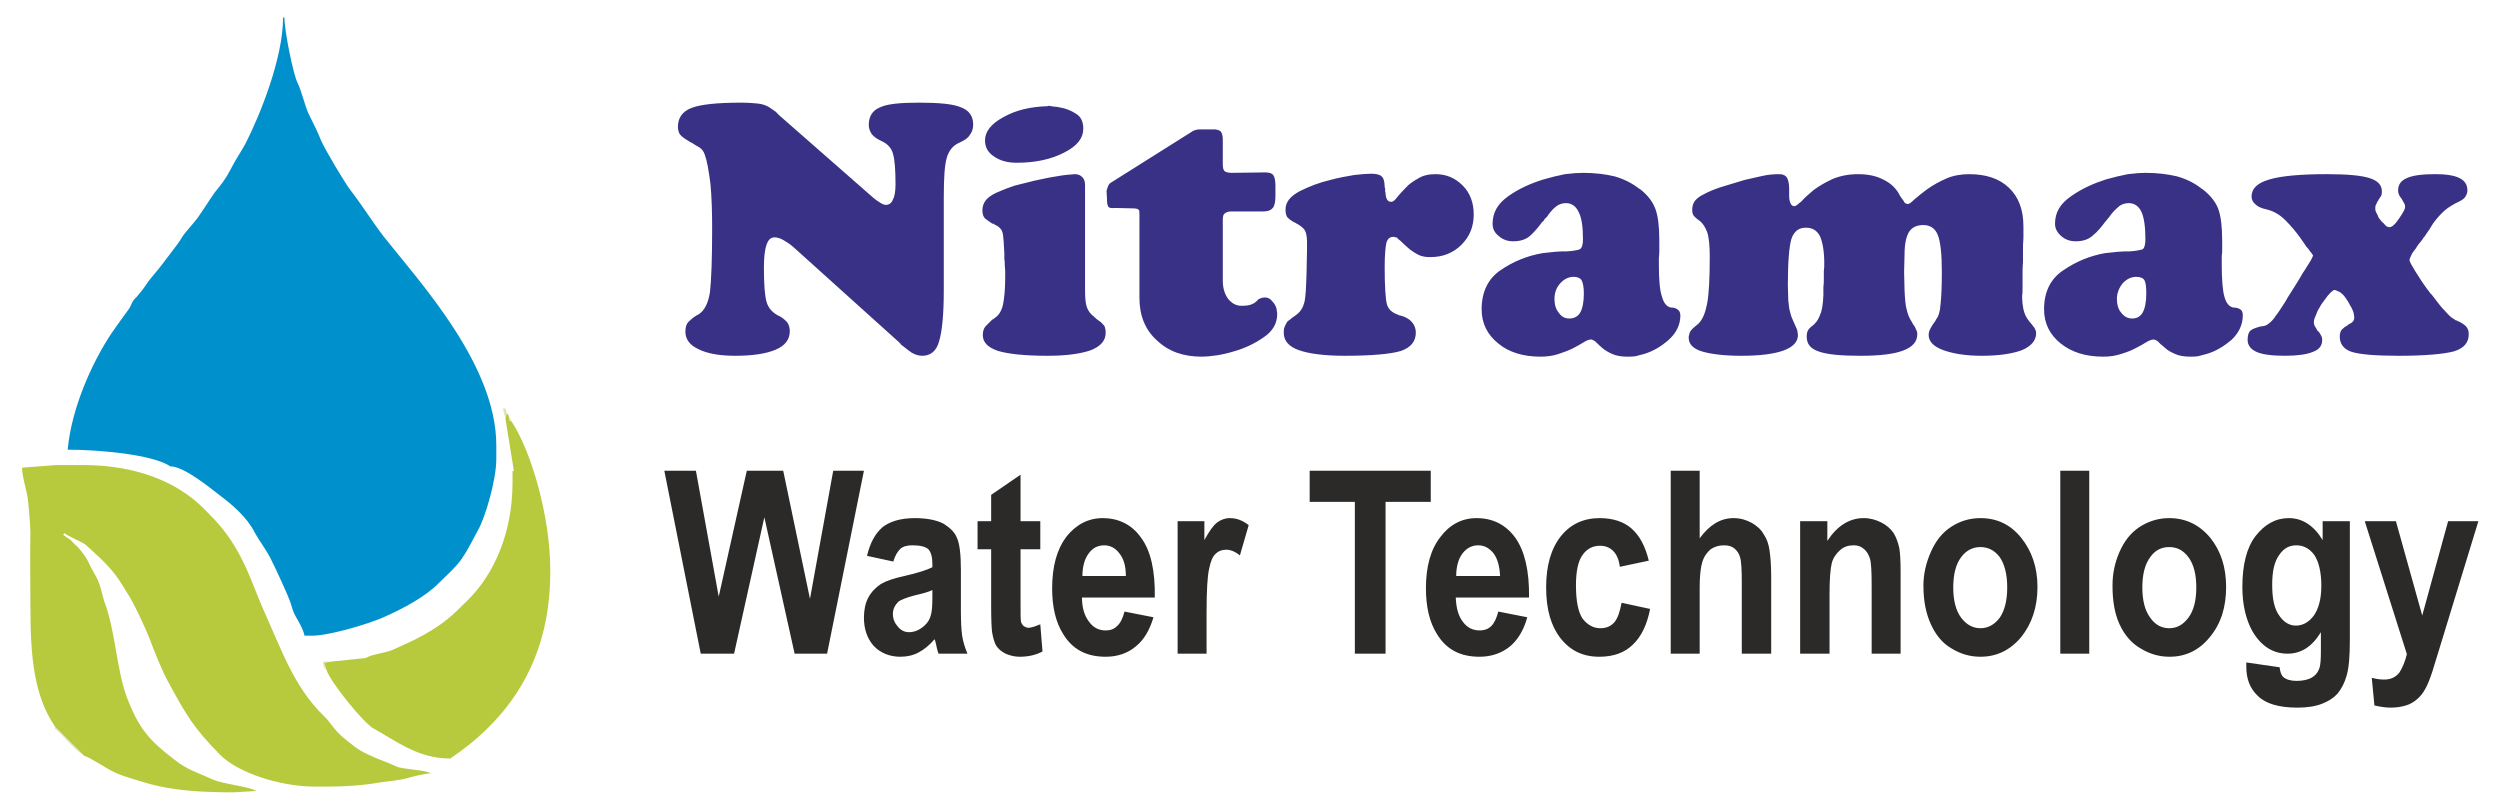
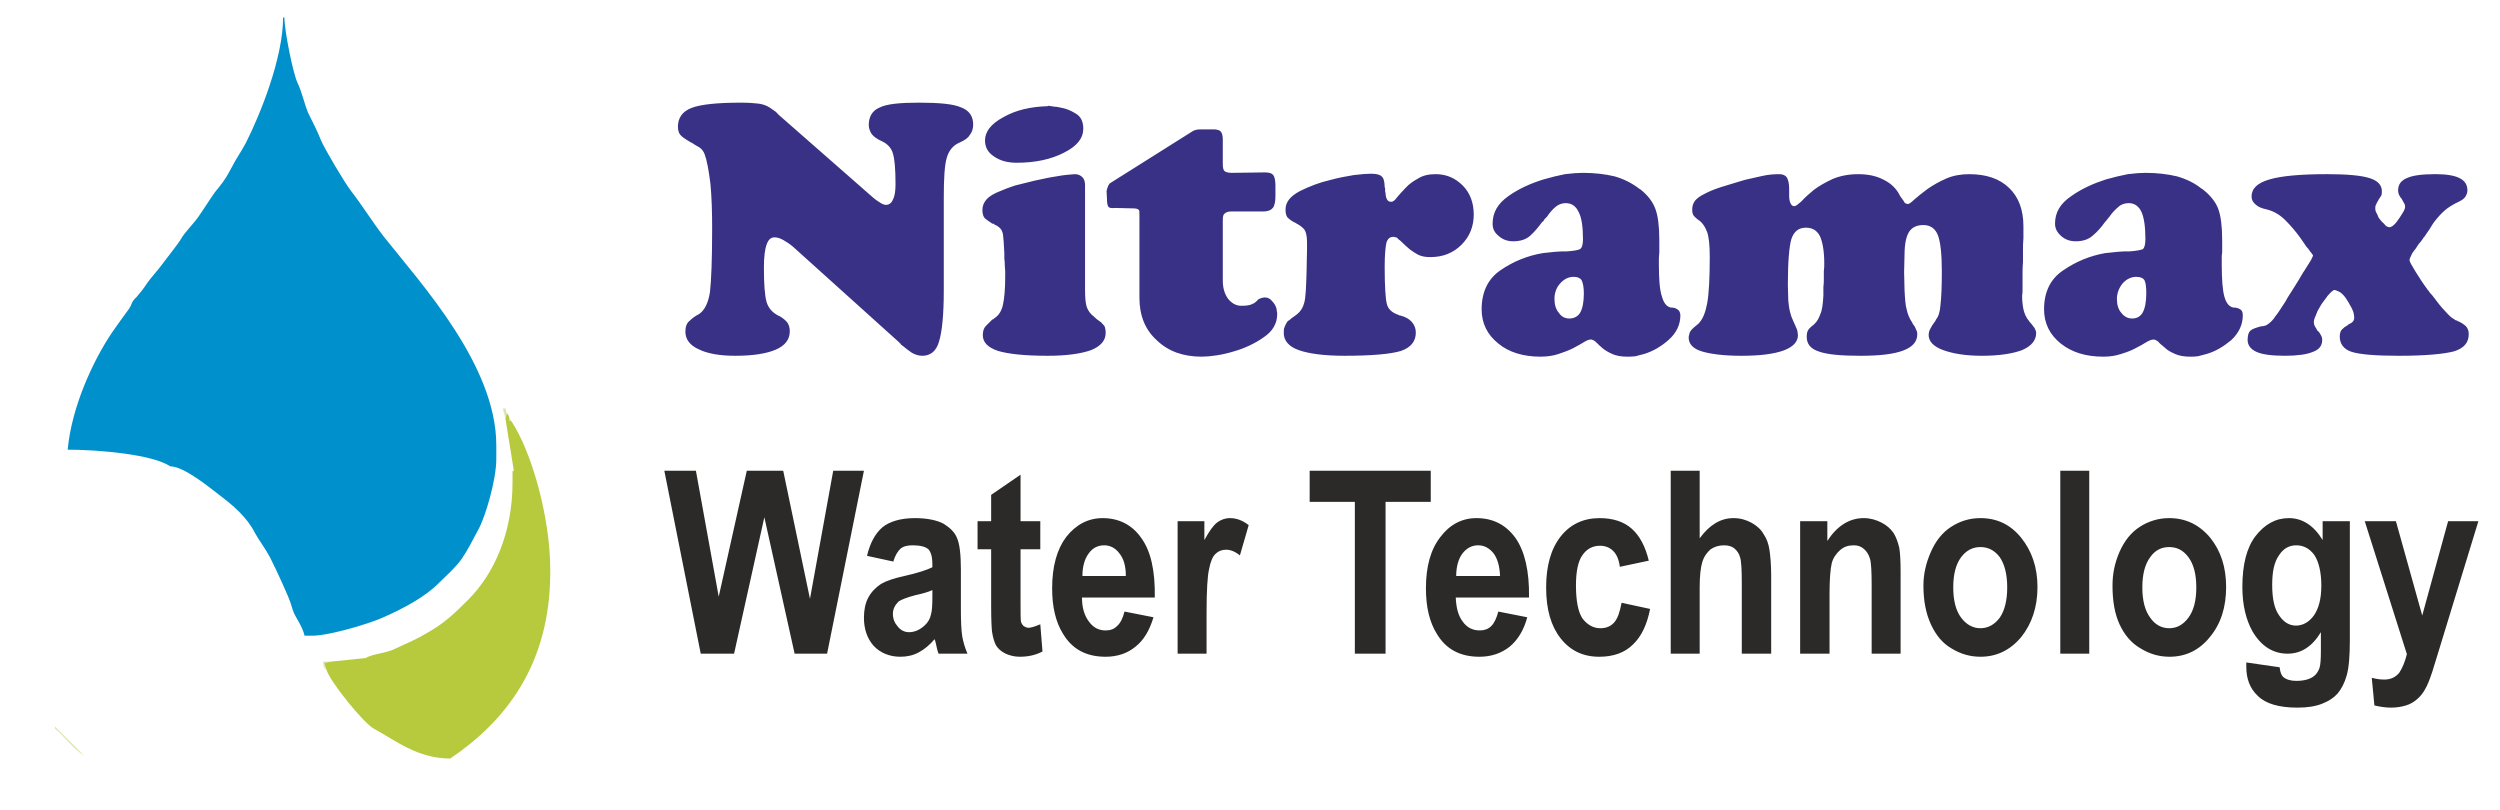
<svg xmlns="http://www.w3.org/2000/svg" xml:space="preserve" width="355px" height="115px" version="1.0" style="shape-rendering:geometricPrecision; text-rendering:geometricPrecision; image-rendering:optimizeQuality; fill-rule:evenodd; clip-rule:evenodd" viewBox="0 0 56.98 18.46">
  <defs>
    <style type="text/css">
   
    .fil5 {fill:none}
    .fil2 {fill:#E0E3B1}
    .fil4 {fill:#B7C93D}
    .fil3 {fill:#0090CC}
    .fil0 {fill:#2B2A29;fill-rule:nonzero}
    .fil1 {fill:#393185;fill-rule:nonzero}
   
  </style>
  </defs>
  <g id="Layer_x0020_1">
    <g id="_2383104564160">
      <g>
        <path class="fil0" d="M15.97 14.9l-0.83 -4.17 0.72 0 0.52 2.87 0.64 -2.87 0.83 0 0.61 2.92 0.53 -2.92 0.7 0 -0.84 4.17 -0.74 0 -0.69 -3.11 -0.69 3.11 -0.76 0zm4.39 -2.1l-0.6 -0.13c0.07,-0.29 0.18,-0.5 0.35,-0.65 0.16,-0.13 0.41,-0.21 0.74,-0.21 0.29,0 0.51,0.05 0.66,0.13 0.14,0.09 0.25,0.19 0.3,0.32 0.06,0.13 0.09,0.37 0.09,0.72l0 0.93c0,0.26 0.01,0.46 0.03,0.59 0.02,0.12 0.06,0.26 0.12,0.4l-0.66 0c-0.02,-0.05 -0.04,-0.13 -0.06,-0.23 -0.01,-0.05 -0.02,-0.08 -0.03,-0.1 -0.11,0.13 -0.23,0.23 -0.36,0.3 -0.13,0.07 -0.27,0.1 -0.42,0.1 -0.25,0 -0.46,-0.09 -0.61,-0.25 -0.15,-0.17 -0.22,-0.39 -0.22,-0.64 0,-0.17 0.03,-0.33 0.1,-0.46 0.07,-0.13 0.17,-0.23 0.29,-0.31 0.12,-0.07 0.3,-0.13 0.53,-0.18 0.31,-0.07 0.52,-0.14 0.64,-0.2l0 -0.08c0,-0.15 -0.03,-0.26 -0.09,-0.33 -0.07,-0.06 -0.19,-0.09 -0.36,-0.09 -0.12,0 -0.21,0.02 -0.28,0.08 -0.06,0.06 -0.12,0.15 -0.16,0.29zm0.89 0.65c-0.08,0.04 -0.22,0.08 -0.4,0.12 -0.19,0.05 -0.31,0.1 -0.37,0.14 -0.08,0.08 -0.13,0.17 -0.13,0.28 0,0.12 0.04,0.21 0.11,0.29 0.07,0.09 0.16,0.13 0.26,0.13 0.12,0 0.24,-0.05 0.35,-0.15 0.08,-0.07 0.13,-0.16 0.15,-0.26 0.02,-0.07 0.03,-0.2 0.03,-0.39l0 -0.16zm2.46 -1.57l0 0.64 -0.45 0 0 1.22c0,0.24 0,0.39 0.01,0.43 0.01,0.04 0.03,0.07 0.06,0.1 0.03,0.02 0.07,0.04 0.11,0.04 0.06,0 0.15,-0.03 0.27,-0.08l0.05 0.62c-0.15,0.08 -0.32,0.12 -0.52,0.12 -0.12,0 -0.23,-0.03 -0.32,-0.07 -0.1,-0.05 -0.17,-0.11 -0.22,-0.19 -0.04,-0.08 -0.07,-0.18 -0.09,-0.31 -0.01,-0.09 -0.02,-0.28 -0.02,-0.56l0 -1.32 -0.31 0 0 -0.64 0.31 0 0 -0.6 0.67 -0.46 0 1.06 0.45 0zm1.92 2.06l0.66 0.13c-0.09,0.3 -0.22,0.52 -0.41,0.67 -0.18,0.15 -0.41,0.23 -0.68,0.23 -0.44,0 -0.76,-0.17 -0.97,-0.52 -0.17,-0.27 -0.25,-0.62 -0.25,-1.04 0,-0.5 0.11,-0.89 0.32,-1.17 0.22,-0.28 0.5,-0.43 0.83,-0.43 0.37,0 0.67,0.15 0.88,0.45 0.22,0.3 0.32,0.75 0.31,1.36l-1.66 0c0,0.24 0.06,0.42 0.16,0.55 0.1,0.14 0.23,0.2 0.38,0.2 0.11,0 0.19,-0.03 0.26,-0.1 0.08,-0.07 0.13,-0.18 0.17,-0.33zm0.03 -0.81c0,-0.23 -0.05,-0.4 -0.15,-0.52 -0.09,-0.12 -0.21,-0.18 -0.34,-0.18 -0.15,0 -0.27,0.06 -0.36,0.19 -0.09,0.12 -0.14,0.3 -0.14,0.51l0.99 0zm1.84 1.77l-0.66 0 0 -3.02 0.61 0 0 0.43c0.11,-0.2 0.2,-0.33 0.29,-0.4 0.08,-0.06 0.18,-0.1 0.29,-0.1 0.15,0 0.29,0.05 0.43,0.16l-0.2 0.69c-0.11,-0.09 -0.22,-0.13 -0.31,-0.13 -0.1,0 -0.18,0.03 -0.24,0.09 -0.07,0.06 -0.12,0.18 -0.15,0.34 -0.04,0.16 -0.06,0.5 -0.06,1.01l0 0.93zm3.38 0l0 -3.46 -1.03 0 0 -0.71 2.76 0 0 0.71 -1.03 0 0 3.46 -0.7 0zm3.27 -0.96l0.66 0.13c-0.08,0.3 -0.22,0.52 -0.4,0.67 -0.19,0.15 -0.42,0.23 -0.69,0.23 -0.44,0 -0.76,-0.17 -0.97,-0.52 -0.17,-0.27 -0.25,-0.62 -0.25,-1.04 0,-0.5 0.11,-0.89 0.33,-1.17 0.21,-0.28 0.49,-0.43 0.82,-0.43 0.38,0 0.67,0.15 0.89,0.45 0.21,0.3 0.32,0.75 0.31,1.36l-1.67 0c0.01,0.24 0.06,0.42 0.16,0.55 0.1,0.14 0.23,0.2 0.39,0.2 0.1,0 0.19,-0.03 0.26,-0.1 0.07,-0.07 0.12,-0.18 0.16,-0.33zm0.04 -0.81c-0.01,-0.23 -0.06,-0.4 -0.15,-0.52 -0.1,-0.12 -0.21,-0.18 -0.35,-0.18 -0.14,0 -0.26,0.06 -0.36,0.19 -0.09,0.12 -0.14,0.3 -0.14,0.51l1 0zm3.39 -0.35l-0.66 0.14c-0.02,-0.16 -0.07,-0.28 -0.15,-0.36 -0.08,-0.08 -0.18,-0.12 -0.3,-0.12 -0.17,0 -0.3,0.07 -0.4,0.21 -0.1,0.14 -0.15,0.37 -0.15,0.69 0,0.36 0.05,0.61 0.15,0.76 0.11,0.14 0.24,0.22 0.41,0.22 0.12,0 0.23,-0.04 0.31,-0.13 0.08,-0.09 0.13,-0.24 0.17,-0.45l0.65 0.14c-0.07,0.36 -0.2,0.63 -0.39,0.81 -0.19,0.19 -0.45,0.28 -0.77,0.28 -0.37,0 -0.66,-0.14 -0.88,-0.42 -0.22,-0.28 -0.33,-0.66 -0.33,-1.16 0,-0.49 0.11,-0.88 0.33,-1.16 0.22,-0.28 0.52,-0.42 0.89,-0.42 0.3,0 0.55,0.08 0.73,0.24 0.18,0.16 0.31,0.4 0.39,0.73zm1.16 -2.05l0 1.54c0.22,-0.3 0.47,-0.46 0.77,-0.46 0.16,0 0.29,0.04 0.42,0.11 0.12,0.07 0.21,0.15 0.27,0.26 0.07,0.1 0.11,0.22 0.13,0.35 0.02,0.13 0.04,0.33 0.04,0.6l0 1.77 -0.67 0 0 -1.59c0,-0.32 -0.01,-0.52 -0.04,-0.61 -0.02,-0.08 -0.07,-0.15 -0.13,-0.2 -0.06,-0.05 -0.14,-0.07 -0.24,-0.07 -0.11,0 -0.21,0.03 -0.3,0.09 -0.08,0.07 -0.15,0.16 -0.19,0.29 -0.04,0.13 -0.06,0.33 -0.06,0.58l0 1.51 -0.66 0 0 -4.17 0.66 0zm4.58 4.17l-0.66 0 0 -1.54c0,-0.33 -0.01,-0.54 -0.04,-0.63 -0.03,-0.1 -0.08,-0.17 -0.14,-0.22 -0.07,-0.06 -0.14,-0.08 -0.23,-0.08 -0.12,0 -0.22,0.03 -0.31,0.11 -0.09,0.08 -0.16,0.18 -0.19,0.3 -0.03,0.13 -0.05,0.36 -0.05,0.69l0 1.37 -0.67 0 0 -3.02 0.62 0 0 0.45c0.22,-0.34 0.5,-0.52 0.83,-0.52 0.15,0 0.28,0.04 0.4,0.1 0.12,0.06 0.21,0.14 0.28,0.24 0.06,0.1 0.1,0.21 0.13,0.34 0.02,0.12 0.03,0.3 0.03,0.54l0 1.87zm0.52 -1.55c0,-0.27 0.06,-0.52 0.17,-0.77 0.11,-0.25 0.26,-0.44 0.46,-0.57 0.2,-0.13 0.42,-0.2 0.67,-0.2 0.38,0 0.69,0.15 0.93,0.45 0.24,0.3 0.37,0.67 0.37,1.12 0,0.46 -0.13,0.84 -0.37,1.14 -0.25,0.3 -0.56,0.45 -0.93,0.45 -0.23,0 -0.45,-0.06 -0.66,-0.19 -0.21,-0.12 -0.36,-0.31 -0.47,-0.55 -0.11,-0.24 -0.17,-0.53 -0.17,-0.88zm0.68 0.04c0,0.3 0.06,0.53 0.18,0.69 0.12,0.16 0.27,0.24 0.44,0.24 0.17,0 0.32,-0.08 0.44,-0.24 0.11,-0.16 0.17,-0.39 0.17,-0.69 0,-0.3 -0.06,-0.53 -0.17,-0.69 -0.12,-0.16 -0.27,-0.23 -0.44,-0.23 -0.17,0 -0.32,0.07 -0.44,0.23 -0.12,0.16 -0.18,0.39 -0.18,0.69zm2.44 1.51l0 -4.17 0.66 0 0 4.17 -0.66 0zm1.19 -1.55c0,-0.27 0.05,-0.52 0.16,-0.77 0.11,-0.25 0.26,-0.44 0.46,-0.57 0.2,-0.13 0.43,-0.2 0.67,-0.2 0.38,0 0.69,0.15 0.94,0.45 0.24,0.3 0.36,0.67 0.36,1.12 0,0.46 -0.12,0.84 -0.37,1.14 -0.24,0.3 -0.55,0.45 -0.92,0.45 -0.23,0 -0.45,-0.06 -0.66,-0.19 -0.21,-0.12 -0.37,-0.31 -0.48,-0.55 -0.11,-0.24 -0.16,-0.53 -0.16,-0.88zm0.68 0.04c0,0.3 0.06,0.53 0.18,0.69 0.11,0.16 0.26,0.24 0.43,0.24 0.18,0 0.32,-0.08 0.44,-0.24 0.12,-0.16 0.18,-0.39 0.18,-0.69 0,-0.3 -0.06,-0.53 -0.18,-0.69 -0.12,-0.16 -0.26,-0.23 -0.44,-0.23 -0.17,0 -0.32,0.07 -0.43,0.23 -0.12,0.16 -0.18,0.39 -0.18,0.69zm2.37 1.71l0.76 0.11c0.01,0.11 0.04,0.18 0.08,0.22 0.07,0.06 0.17,0.09 0.3,0.09 0.18,0 0.31,-0.04 0.39,-0.1 0.06,-0.04 0.11,-0.11 0.14,-0.2 0.02,-0.07 0.03,-0.19 0.03,-0.37l0 -0.44c-0.2,0.33 -0.45,0.49 -0.76,0.49 -0.33,0 -0.6,-0.17 -0.8,-0.51 -0.15,-0.27 -0.23,-0.61 -0.23,-1.01 0,-0.51 0.1,-0.9 0.3,-1.16 0.21,-0.27 0.46,-0.41 0.76,-0.41 0.31,0 0.57,0.17 0.77,0.5l0 -0.43 0.62 0 0 2.71c0,0.36 -0.02,0.62 -0.07,0.8 -0.05,0.18 -0.12,0.31 -0.21,0.42 -0.09,0.1 -0.2,0.17 -0.35,0.23 -0.15,0.06 -0.34,0.09 -0.56,0.09 -0.43,0 -0.73,-0.09 -0.91,-0.27 -0.18,-0.17 -0.26,-0.39 -0.26,-0.66 0,-0.03 0,-0.06 0,-0.1zm0.59 -1.77c0,0.32 0.05,0.55 0.16,0.7 0.1,0.15 0.23,0.23 0.38,0.23 0.16,0 0.3,-0.08 0.41,-0.23 0.11,-0.16 0.17,-0.38 0.17,-0.68 0,-0.31 -0.06,-0.55 -0.16,-0.7 -0.11,-0.15 -0.25,-0.22 -0.41,-0.22 -0.16,0 -0.29,0.07 -0.39,0.22 -0.11,0.15 -0.16,0.37 -0.16,0.68zm2.11 -1.45l0.71 0 0.6 2.15 0.59 -2.15 0.69 0 -0.89 2.91 -0.16 0.52c-0.06,0.18 -0.11,0.31 -0.17,0.41 -0.05,0.09 -0.11,0.16 -0.18,0.22 -0.07,0.06 -0.15,0.11 -0.25,0.14 -0.1,0.03 -0.21,0.05 -0.34,0.05 -0.13,0 -0.25,-0.02 -0.38,-0.05l-0.06 -0.63c0.11,0.03 0.2,0.04 0.29,0.04 0.15,0 0.26,-0.06 0.34,-0.16 0.07,-0.11 0.13,-0.25 0.17,-0.42l-0.96 -3.03z" />
        <g>
          <path class="fil1" d="M20.5 7.81l-2.42 -2.18c-0.08,-0.07 -0.16,-0.12 -0.23,-0.16 -0.07,-0.04 -0.14,-0.06 -0.2,-0.06 -0.08,0 -0.14,0.05 -0.18,0.17 -0.04,0.11 -0.06,0.29 -0.06,0.52 0,0.38 0.02,0.64 0.06,0.78 0.04,0.14 0.13,0.24 0.26,0.31 0.02,0.01 0.03,0.01 0.04,0.02 0.01,0 0.02,0.01 0.02,0.01 0.08,0.05 0.13,0.1 0.16,0.14 0.03,0.05 0.05,0.11 0.05,0.19 0,0.19 -0.11,0.33 -0.32,0.42 -0.21,0.09 -0.52,0.14 -0.92,0.14 -0.36,0 -0.64,-0.05 -0.84,-0.15 -0.2,-0.09 -0.3,-0.23 -0.3,-0.4 0,-0.11 0.03,-0.2 0.1,-0.25 0.06,-0.06 0.13,-0.11 0.21,-0.15 0.12,-0.08 0.21,-0.24 0.25,-0.5 0.03,-0.26 0.05,-0.74 0.05,-1.44 0,-0.38 -0.01,-0.73 -0.04,-1.04 -0.04,-0.31 -0.08,-0.53 -0.13,-0.66 -0.02,-0.06 -0.06,-0.12 -0.12,-0.16 -0.06,-0.03 -0.12,-0.07 -0.18,-0.11 0,0 0,0 0,0 -0.01,0 -0.01,0 -0.01,0 -0.08,-0.05 -0.15,-0.09 -0.21,-0.14 -0.06,-0.05 -0.09,-0.12 -0.09,-0.22 0,-0.2 0.1,-0.35 0.31,-0.43 0.21,-0.08 0.58,-0.12 1.12,-0.12 0.17,0 0.3,0.01 0.39,0.02 0.1,0.01 0.19,0.04 0.27,0.09 0.03,0.02 0.06,0.04 0.1,0.07 0.04,0.02 0.07,0.06 0.11,0.1l2.03 1.78c0.1,0.09 0.18,0.16 0.25,0.2 0.07,0.05 0.12,0.07 0.16,0.07 0.07,0 0.13,-0.04 0.16,-0.12 0.04,-0.07 0.06,-0.19 0.06,-0.35 0,-0.34 -0.02,-0.58 -0.06,-0.7 -0.03,-0.12 -0.12,-0.22 -0.25,-0.28 -0.11,-0.05 -0.18,-0.1 -0.23,-0.16 -0.04,-0.06 -0.07,-0.13 -0.07,-0.21 0,-0.19 0.08,-0.33 0.25,-0.4 0.16,-0.08 0.46,-0.11 0.89,-0.11 0.47,0 0.79,0.03 0.97,0.11 0.18,0.07 0.27,0.2 0.27,0.39 0,0.1 -0.03,0.18 -0.08,0.24 -0.04,0.07 -0.12,0.12 -0.23,0.17 -0.14,0.06 -0.24,0.17 -0.29,0.34 -0.05,0.16 -0.07,0.46 -0.07,0.9l0 1.34 0 0.79c0,0.56 -0.04,0.95 -0.11,1.17 -0.06,0.21 -0.19,0.32 -0.38,0.32 -0.09,0 -0.17,-0.03 -0.24,-0.07 -0.07,-0.05 -0.14,-0.1 -0.21,-0.16 -0.01,0 -0.01,0 -0.01,0 0,-0.01 0,-0.01 0,-0.01 -0.01,0 -0.02,-0.01 -0.03,-0.02 0,-0.02 -0.01,-0.02 -0.03,-0.03l0 -0.01zm4.23 -3.6l0 2.39c0,0.18 0.01,0.31 0.04,0.4 0.03,0.08 0.08,0.16 0.17,0.22 0,0.01 0.01,0.02 0.02,0.02 0.01,0.01 0.02,0.02 0.03,0.03 0.04,0.03 0.08,0.06 0.11,0.08 0.02,0.03 0.05,0.05 0.07,0.08 0.01,0.02 0.02,0.04 0.02,0.07 0.01,0.02 0.01,0.05 0.01,0.09 0,0.17 -0.11,0.3 -0.33,0.39 -0.22,0.08 -0.55,0.13 -0.99,0.13 -0.52,0 -0.89,-0.04 -1.13,-0.11 -0.24,-0.08 -0.35,-0.2 -0.35,-0.36 0,-0.09 0.02,-0.16 0.07,-0.21 0.05,-0.05 0.1,-0.1 0.15,-0.15 0.01,0 0.01,0 0.02,0 0,0 0,-0.01 0,-0.01 0.01,0 0.01,-0.01 0.02,-0.01 0,0 0,-0.01 0.01,-0.01 0.09,-0.06 0.16,-0.16 0.19,-0.31 0.03,-0.14 0.05,-0.35 0.05,-0.62 0,-0.05 0,-0.09 0,-0.14 0,-0.04 -0.01,-0.09 -0.01,-0.14 0,-0.05 0,-0.09 -0.01,-0.14 0,-0.04 0,-0.09 0,-0.13 -0.01,-0.21 -0.02,-0.35 -0.03,-0.42 -0.01,-0.06 -0.03,-0.11 -0.06,-0.14 -0.01,-0.01 -0.01,-0.01 -0.02,-0.02 0,0 0,0 -0.01,-0.01 -0.01,-0.01 -0.03,-0.02 -0.04,-0.03 -0.02,-0.01 -0.04,-0.02 -0.06,-0.03 -0.01,0 -0.01,-0.01 -0.02,-0.02 -0.01,0 -0.02,0 -0.03,0 -0.06,-0.04 -0.12,-0.08 -0.17,-0.12 -0.04,-0.04 -0.06,-0.11 -0.06,-0.19 0,-0.09 0.03,-0.17 0.09,-0.24 0.06,-0.07 0.17,-0.14 0.33,-0.2 0.09,-0.04 0.2,-0.08 0.32,-0.12 0.13,-0.03 0.27,-0.07 0.44,-0.11 0.19,-0.04 0.36,-0.08 0.51,-0.1 0.15,-0.03 0.29,-0.04 0.41,-0.05 0.08,0 0.13,0.02 0.18,0.07 0.04,0.04 0.06,0.1 0.06,0.18l0 -0.01zm-0.84 -1.8c0.04,0.01 0.09,0.01 0.13,0.02 0.05,0 0.09,0.01 0.14,0.02 0.13,0.02 0.25,0.07 0.36,0.14 0.12,0.07 0.17,0.19 0.17,0.34 0,0.22 -0.14,0.4 -0.44,0.55 -0.29,0.15 -0.65,0.23 -1.08,0.23 -0.21,0 -0.38,-0.05 -0.51,-0.14 -0.14,-0.09 -0.21,-0.21 -0.21,-0.37 0,-0.2 0.14,-0.38 0.42,-0.53 0.28,-0.16 0.62,-0.24 1.02,-0.25l0 -0.01zm3.98 2.6l0 1.39c0,0.16 0.04,0.3 0.12,0.41 0.08,0.1 0.18,0.16 0.3,0.16 0.11,0 0.18,-0.01 0.23,-0.03 0.05,-0.02 0.09,-0.04 0.11,-0.07 0.01,0 0.02,-0.01 0.02,-0.01 0.01,-0.01 0.01,-0.01 0.01,-0.02 0.02,-0.02 0.05,-0.03 0.07,-0.04 0.02,-0.01 0.06,-0.02 0.1,-0.02 0.07,0 0.12,0.03 0.16,0.08 0.05,0.05 0.08,0.1 0.1,0.16 0.01,0.03 0.01,0.05 0.01,0.07 0.01,0.02 0.01,0.05 0.01,0.07 0,0.21 -0.1,0.39 -0.31,0.53 -0.2,0.14 -0.43,0.25 -0.68,0.32 -0.13,0.04 -0.26,0.07 -0.39,0.09 -0.13,0.02 -0.25,0.03 -0.34,0.03 -0.42,0 -0.76,-0.12 -1.02,-0.37 -0.27,-0.24 -0.4,-0.57 -0.4,-0.97l0 -1.9c0,-0.06 0,-0.1 -0.02,-0.11 -0.02,-0.02 -0.06,-0.03 -0.12,-0.03l-0.42 -0.01c-0.08,0.01 -0.13,0 -0.15,-0.03 -0.02,-0.03 -0.03,-0.09 -0.03,-0.18l-0.01 -0.19c0.01,0 0.01,0 0.01,-0.01 0,0 0,-0.01 0,-0.02 0.01,-0.02 0.02,-0.05 0.03,-0.08 0.02,-0.03 0.03,-0.05 0.05,-0.06l1.89 -1.19c0.02,-0.01 0.04,-0.01 0.06,-0.02 0.03,-0.01 0.06,-0.01 0.1,-0.01l0.34 0c0.06,0.01 0.11,0.02 0.13,0.06 0.02,0.02 0.04,0.08 0.04,0.17l0 0.55c0,0.09 0.01,0.14 0.04,0.17 0.02,0.02 0.08,0.04 0.16,0.04l0.76 -0.01c0.1,0 0.16,0.02 0.19,0.06 0.03,0.04 0.05,0.12 0.05,0.24l0 0.24c0,0.13 -0.02,0.22 -0.06,0.27 -0.04,0.05 -0.11,0.08 -0.21,0.08l-0.74 0c-0.07,0 -0.12,0.02 -0.15,0.05 -0.03,0.02 -0.04,0.07 -0.04,0.15l0 -0.01zm3.69 -0.76c0,0.01 0,0.03 0.01,0.04 0,0.01 0,0.02 0,0.04 0,0.01 0,0.02 0,0.03 0,0.02 0.01,0.03 0.01,0.04 0,0.05 0.01,0.1 0.03,0.14 0.02,0.04 0.05,0.06 0.1,0.06 0.04,0 0.08,-0.03 0.13,-0.1 0.05,-0.06 0.12,-0.14 0.2,-0.22 0.07,-0.08 0.17,-0.15 0.28,-0.21 0.11,-0.07 0.24,-0.1 0.4,-0.1 0.25,0 0.45,0.09 0.62,0.26 0.17,0.17 0.25,0.4 0.25,0.66 0,0.27 -0.09,0.5 -0.28,0.69 -0.19,0.19 -0.43,0.28 -0.7,0.28 -0.06,0 -0.1,0 -0.15,-0.01 -0.05,-0.01 -0.09,-0.02 -0.13,-0.04 -0.06,-0.03 -0.12,-0.07 -0.19,-0.12 -0.06,-0.05 -0.14,-0.12 -0.23,-0.21 -0.02,-0.01 -0.04,-0.03 -0.05,-0.04 -0.01,-0.02 -0.03,-0.03 -0.04,-0.03 -0.01,0 -0.03,0 -0.04,-0.01 -0.01,0 -0.02,0 -0.03,0 -0.07,0 -0.12,0.04 -0.15,0.13 -0.02,0.09 -0.04,0.27 -0.04,0.55 0,0.45 0.02,0.74 0.05,0.85 0.03,0.12 0.12,0.2 0.27,0.25 0,0 0,0 0.01,0.01 0,0 0.01,0 0.02,0 0.12,0.03 0.21,0.08 0.27,0.15 0.06,0.07 0.09,0.15 0.09,0.24 0,0.2 -0.11,0.34 -0.34,0.42 -0.23,0.07 -0.66,0.11 -1.28,0.11 -0.48,0 -0.83,-0.05 -1.05,-0.13 -0.23,-0.08 -0.34,-0.22 -0.34,-0.39 0,-0.05 0,-0.1 0.02,-0.14 0.02,-0.05 0.04,-0.09 0.07,-0.13 0.02,-0.01 0.05,-0.03 0.07,-0.05 0.02,-0.02 0.05,-0.04 0.08,-0.06 0.01,-0.01 0.02,-0.01 0.02,-0.02 0.01,0 0.02,0 0.02,-0.01 0.1,-0.07 0.16,-0.17 0.19,-0.29 0.03,-0.12 0.04,-0.35 0.05,-0.7 0,-0.2 0.01,-0.36 0.01,-0.48 0,-0.11 0,-0.18 0,-0.2 0,-0.15 -0.03,-0.25 -0.08,-0.3 -0.05,-0.05 -0.11,-0.09 -0.17,-0.12 0,-0.01 -0.01,-0.01 -0.02,-0.01 0,-0.01 -0.01,-0.01 -0.02,-0.01 -0.05,-0.03 -0.1,-0.06 -0.14,-0.1 -0.04,-0.03 -0.06,-0.1 -0.06,-0.19 0,-0.17 0.1,-0.3 0.32,-0.42 0.22,-0.11 0.45,-0.2 0.71,-0.26 0.18,-0.05 0.36,-0.08 0.53,-0.11 0.17,-0.02 0.3,-0.03 0.39,-0.03 0.12,0 0.2,0.02 0.24,0.06 0.04,0.03 0.07,0.11 0.07,0.24l0 -0.01zm6.26 1.22c0,0.05 0,0.1 0,0.14 0,0.05 0,0.1 0,0.14 0,0.05 -0.01,0.09 -0.01,0.14 0,0.05 0,0.1 0,0.14 0,0.34 0.02,0.59 0.07,0.73 0.04,0.15 0.11,0.23 0.2,0.25 0.06,0 0.11,0.01 0.15,0.04 0.04,0.02 0.07,0.07 0.07,0.14 0,0.21 -0.09,0.4 -0.27,0.56 -0.17,0.15 -0.36,0.26 -0.56,0.32 -0.07,0.02 -0.13,0.03 -0.19,0.05 -0.07,0.01 -0.13,0.01 -0.19,0.01 -0.14,0 -0.25,-0.02 -0.34,-0.06 -0.09,-0.04 -0.16,-0.08 -0.22,-0.13 -0.05,-0.04 -0.09,-0.08 -0.12,-0.11 -0.04,-0.04 -0.07,-0.07 -0.11,-0.08 0,0 -0.01,-0.01 -0.02,-0.01 -0.01,0 -0.02,0 -0.03,0 -0.03,0 -0.09,0.02 -0.15,0.06 -0.07,0.04 -0.15,0.09 -0.25,0.14 -0.1,0.05 -0.21,0.09 -0.33,0.13 -0.12,0.04 -0.26,0.06 -0.41,0.06 -0.39,0 -0.72,-0.1 -0.96,-0.3 -0.25,-0.2 -0.38,-0.46 -0.38,-0.78 0,-0.4 0.15,-0.7 0.43,-0.89 0.29,-0.2 0.61,-0.33 0.96,-0.39 0.09,-0.01 0.19,-0.02 0.28,-0.03 0.1,-0.01 0.19,-0.01 0.27,-0.01 0.16,-0.01 0.26,-0.03 0.3,-0.05 0.05,-0.03 0.07,-0.11 0.07,-0.23 0,-0.28 -0.03,-0.49 -0.1,-0.62 -0.06,-0.13 -0.16,-0.2 -0.29,-0.2 -0.09,0 -0.17,0.03 -0.24,0.09 -0.07,0.06 -0.13,0.13 -0.19,0.22 -0.02,0.02 -0.04,0.04 -0.06,0.06 -0.01,0.03 -0.03,0.05 -0.05,0.06 -0.08,0.11 -0.17,0.22 -0.27,0.31 -0.1,0.09 -0.23,0.13 -0.39,0.13 -0.13,0 -0.24,-0.04 -0.33,-0.12 -0.1,-0.08 -0.14,-0.17 -0.14,-0.28 0,-0.26 0.12,-0.46 0.36,-0.63 0.24,-0.17 0.51,-0.29 0.8,-0.38 0.17,-0.05 0.34,-0.09 0.49,-0.12 0.16,-0.02 0.3,-0.03 0.41,-0.03 0.27,0 0.51,0.03 0.72,0.08 0.21,0.06 0.39,0.15 0.56,0.28 0.01,0 0.01,0.01 0.01,0.01 0.01,0 0.01,0 0.01,0 0.18,0.14 0.29,0.29 0.35,0.45 0.06,0.16 0.09,0.4 0.09,0.71l0 0zm-2.39 1.34c0,0.13 0.03,0.24 0.1,0.32 0.06,0.09 0.14,0.13 0.24,0.13 0.11,0 0.2,-0.05 0.25,-0.14 0.05,-0.09 0.08,-0.24 0.08,-0.43 0,-0.14 -0.02,-0.24 -0.05,-0.3 -0.03,-0.05 -0.09,-0.08 -0.18,-0.08 -0.12,0 -0.22,0.05 -0.31,0.15 -0.09,0.1 -0.13,0.22 -0.13,0.36l0 -0.01zm7.97 -0.6l0.01 0.41c0.01,0.19 0.02,0.34 0.05,0.44 0.02,0.1 0.06,0.19 0.11,0.27 0.01,0.01 0.01,0.01 0.01,0.02 0.01,0.01 0.01,0.01 0.01,0.02 0.01,0 0.01,0.01 0.01,0.02 0.01,0.01 0.01,0.01 0.02,0.02 0.02,0.03 0.04,0.06 0.05,0.1 0.02,0.03 0.03,0.06 0.03,0.11 0,0.17 -0.11,0.29 -0.32,0.37 -0.21,0.08 -0.53,0.12 -0.97,0.12 -0.46,0 -0.77,-0.03 -0.96,-0.1 -0.18,-0.06 -0.27,-0.17 -0.27,-0.33 0,-0.07 0.01,-0.12 0.03,-0.15 0.02,-0.04 0.05,-0.06 0.08,-0.09 0.01,-0.01 0.03,-0.02 0.04,-0.03 0.01,-0.01 0.03,-0.03 0.04,-0.04 0.05,-0.05 0.09,-0.12 0.12,-0.21 0.04,-0.08 0.06,-0.23 0.07,-0.43 0,-0.06 0,-0.13 0,-0.19 0.01,-0.06 0.01,-0.12 0.01,-0.18 0,-0.06 0,-0.12 0,-0.18 0.01,-0.06 0.01,-0.12 0.01,-0.18 0,-0.28 -0.04,-0.49 -0.1,-0.62 -0.07,-0.13 -0.17,-0.19 -0.32,-0.19 -0.16,0 -0.27,0.08 -0.33,0.26 -0.05,0.17 -0.08,0.52 -0.08,1.05l0.01 0.35c0.01,0.1 0.02,0.19 0.04,0.26 0.02,0.08 0.04,0.14 0.07,0.2 0.01,0.03 0.03,0.06 0.04,0.09 0.02,0.04 0.03,0.07 0.04,0.09 0.01,0.03 0.02,0.05 0.02,0.07 0,0.03 0.01,0.05 0.01,0.08 0,0.15 -0.11,0.27 -0.33,0.35 -0.22,0.08 -0.54,0.12 -0.96,0.12 -0.4,0 -0.7,-0.04 -0.9,-0.1 -0.2,-0.06 -0.3,-0.17 -0.3,-0.31 0,-0.02 0,-0.05 0.01,-0.06 0,-0.02 0.01,-0.04 0.01,-0.05 0.01,-0.03 0.03,-0.06 0.06,-0.09 0.03,-0.03 0.08,-0.07 0.14,-0.12 0.1,-0.1 0.16,-0.25 0.2,-0.46 0.04,-0.21 0.06,-0.56 0.06,-1.07 0,-0.26 -0.02,-0.45 -0.06,-0.56 -0.04,-0.11 -0.09,-0.18 -0.14,-0.23 -0.01,-0.01 -0.03,-0.03 -0.05,-0.04 -0.01,-0.01 -0.03,-0.02 -0.04,-0.03 -0.03,-0.03 -0.06,-0.05 -0.08,-0.08 -0.02,-0.03 -0.03,-0.07 -0.03,-0.13 0,-0.08 0.02,-0.14 0.06,-0.2 0.04,-0.05 0.11,-0.11 0.22,-0.16 0.09,-0.05 0.21,-0.1 0.36,-0.15 0.15,-0.05 0.34,-0.1 0.56,-0.17 0.14,-0.03 0.27,-0.06 0.4,-0.09 0.13,-0.03 0.26,-0.04 0.39,-0.04 0.08,0 0.14,0.03 0.17,0.08 0.03,0.05 0.05,0.14 0.05,0.25 0,0.01 0,0.02 0,0.04 0,0.01 0,0.02 0,0.03 0,0.02 0,0.04 0,0.05 0,0.01 0,0.03 0,0.04 0,0.07 0.01,0.13 0.03,0.17 0.02,0.05 0.05,0.07 0.09,0.07 0.03,0 0.08,-0.04 0.16,-0.11 0.07,-0.08 0.16,-0.16 0.28,-0.26 0.12,-0.09 0.26,-0.17 0.43,-0.25 0.17,-0.07 0.36,-0.11 0.58,-0.11 0.23,0 0.42,0.04 0.59,0.13 0.16,0.08 0.29,0.2 0.37,0.37 0.04,0.05 0.06,0.09 0.08,0.11 0.01,0.03 0.03,0.05 0.05,0.06 0.01,0 0.02,0 0.03,0.01 0.01,0 0.01,0 0.02,0 0.02,0 0.07,-0.03 0.14,-0.1 0.08,-0.07 0.18,-0.15 0.3,-0.24 0.13,-0.09 0.27,-0.17 0.43,-0.24 0.16,-0.07 0.34,-0.1 0.52,-0.1 0.39,0 0.69,0.1 0.91,0.31 0.22,0.21 0.33,0.5 0.33,0.88 0,0.09 0,0.18 0,0.27 -0.01,0.09 -0.01,0.18 -0.01,0.27 0,0.09 0,0.18 0,0.27 -0.01,0.09 -0.01,0.18 -0.01,0.27 0,0.12 0,0.22 0,0.3 0,0.09 0,0.15 -0.01,0.2 0,0.11 0.01,0.21 0.03,0.31 0.02,0.09 0.06,0.19 0.13,0.27 0.01,0.01 0.01,0.02 0.02,0.03 0.01,0 0.01,0.01 0.02,0.02 0.03,0.03 0.05,0.07 0.08,0.1 0.02,0.04 0.04,0.08 0.04,0.12 0,0.17 -0.11,0.3 -0.32,0.39 -0.21,0.08 -0.52,0.13 -0.92,0.13 -0.37,0 -0.66,-0.05 -0.88,-0.13 -0.22,-0.08 -0.33,-0.2 -0.33,-0.34 0,-0.05 0.01,-0.1 0.04,-0.15 0.02,-0.04 0.05,-0.09 0.08,-0.13 0.01,-0.01 0.02,-0.03 0.03,-0.04 0.01,-0.01 0.01,-0.03 0.02,-0.04 0.05,-0.06 0.09,-0.17 0.1,-0.34 0.02,-0.17 0.03,-0.42 0.03,-0.75 0,-0.4 -0.03,-0.67 -0.09,-0.83 -0.06,-0.15 -0.17,-0.23 -0.33,-0.23 -0.15,0 -0.26,0.05 -0.33,0.16 -0.06,0.1 -0.1,0.27 -0.1,0.51l-0.01 0.41zm7.25 -0.74c0,0.05 0,0.1 0,0.14 0,0.05 0,0.1 0,0.14 -0.01,0.05 -0.01,0.09 -0.01,0.14 0,0.05 0,0.1 0,0.14 0,0.34 0.02,0.59 0.06,0.73 0.04,0.15 0.11,0.23 0.2,0.25 0.06,0 0.11,0.01 0.16,0.04 0.04,0.02 0.06,0.07 0.06,0.14 0,0.21 -0.09,0.4 -0.26,0.56 -0.18,0.15 -0.36,0.26 -0.57,0.32 -0.06,0.02 -0.13,0.03 -0.19,0.05 -0.06,0.01 -0.12,0.01 -0.18,0.01 -0.14,0 -0.25,-0.02 -0.34,-0.06 -0.09,-0.04 -0.17,-0.08 -0.22,-0.13 -0.05,-0.04 -0.09,-0.08 -0.13,-0.11 -0.03,-0.04 -0.07,-0.07 -0.1,-0.08 -0.01,0 -0.02,-0.01 -0.03,-0.01 -0.01,0 -0.01,0 -0.02,0 -0.04,0 -0.09,0.02 -0.16,0.06 -0.06,0.04 -0.15,0.09 -0.25,0.14 -0.09,0.05 -0.2,0.09 -0.33,0.13 -0.12,0.04 -0.25,0.06 -0.4,0.06 -0.4,0 -0.72,-0.1 -0.97,-0.3 -0.25,-0.2 -0.38,-0.46 -0.38,-0.78 0,-0.4 0.15,-0.7 0.44,-0.89 0.29,-0.2 0.61,-0.33 0.95,-0.39 0.1,-0.01 0.19,-0.02 0.29,-0.03 0.09,-0.01 0.18,-0.01 0.27,-0.01 0.15,-0.01 0.25,-0.03 0.3,-0.05 0.04,-0.03 0.06,-0.11 0.06,-0.23 0,-0.28 -0.03,-0.49 -0.09,-0.62 -0.06,-0.13 -0.16,-0.2 -0.29,-0.2 -0.09,0 -0.18,0.03 -0.24,0.09 -0.07,0.06 -0.14,0.13 -0.2,0.22 -0.02,0.02 -0.03,0.04 -0.05,0.06 -0.02,0.03 -0.04,0.05 -0.05,0.06 -0.08,0.11 -0.17,0.22 -0.28,0.31 -0.1,0.09 -0.23,0.13 -0.39,0.13 -0.13,0 -0.24,-0.04 -0.33,-0.12 -0.09,-0.08 -0.14,-0.17 -0.14,-0.28 0,-0.26 0.12,-0.46 0.37,-0.63 0.24,-0.17 0.51,-0.29 0.79,-0.38 0.18,-0.05 0.34,-0.09 0.5,-0.12 0.16,-0.02 0.29,-0.03 0.4,-0.03 0.27,0 0.51,0.03 0.72,0.08 0.21,0.06 0.4,0.15 0.56,0.28 0.01,0 0.01,0.01 0.02,0.01 0,0 0,0 0,0 0.18,0.14 0.3,0.29 0.36,0.45 0.06,0.16 0.09,0.4 0.09,0.71l0 0zm-2.4 1.34c0,0.13 0.03,0.24 0.1,0.32 0.07,0.09 0.15,0.13 0.25,0.13 0.11,0 0.19,-0.05 0.24,-0.14 0.05,-0.09 0.08,-0.24 0.08,-0.43 0,-0.14 -0.01,-0.24 -0.04,-0.3 -0.03,-0.05 -0.09,-0.08 -0.19,-0.08 -0.11,0 -0.22,0.05 -0.31,0.15 -0.08,0.1 -0.13,0.22 -0.13,0.36l0 -0.01z" />
          <path class="fil1" d="M55.25 5.4c-0.01,0.02 -0.03,0.05 -0.06,0.09 -0.03,0.04 -0.07,0.08 -0.1,0.13 0,0.01 -0.01,0.02 -0.02,0.03 0,0.01 -0.01,0.02 -0.02,0.03 -0.04,0.05 -0.07,0.09 -0.09,0.14 -0.02,0.04 -0.04,0.08 -0.04,0.11 0,0.03 0.05,0.12 0.13,0.25 0.08,0.13 0.17,0.27 0.28,0.42 0.02,0.02 0.04,0.05 0.06,0.08 0.03,0.03 0.05,0.05 0.07,0.08 0.09,0.12 0.18,0.24 0.27,0.33 0.09,0.1 0.15,0.16 0.2,0.18 0.01,0.01 0.03,0.02 0.04,0.03 0.02,0 0.04,0.01 0.05,0.02 0.06,0.02 0.12,0.06 0.18,0.11 0.05,0.05 0.07,0.11 0.07,0.19 0,0.19 -0.11,0.32 -0.34,0.39 -0.23,0.06 -0.65,0.1 -1.25,0.1 -0.53,0 -0.89,-0.03 -1.08,-0.09 -0.18,-0.06 -0.27,-0.18 -0.27,-0.35 0,-0.07 0.02,-0.13 0.05,-0.16 0.04,-0.04 0.08,-0.07 0.12,-0.09 0,0 0.01,0 0.01,-0.01 0.01,0 0.01,0 0.01,-0.01 0.04,-0.02 0.08,-0.04 0.1,-0.06 0.03,-0.03 0.04,-0.06 0.04,-0.11 0,-0.03 -0.01,-0.07 -0.02,-0.12 -0.02,-0.05 -0.04,-0.1 -0.08,-0.16 -0.02,-0.05 -0.06,-0.1 -0.09,-0.15 -0.04,-0.06 -0.08,-0.1 -0.12,-0.13 -0.03,-0.02 -0.05,-0.03 -0.08,-0.04 -0.02,-0.01 -0.04,-0.02 -0.06,-0.02 -0.02,0 -0.05,0.02 -0.09,0.06 -0.05,0.05 -0.09,0.1 -0.13,0.16 -0.02,0.03 -0.04,0.05 -0.06,0.08 -0.02,0.03 -0.04,0.06 -0.06,0.1 -0.04,0.06 -0.07,0.13 -0.09,0.19 -0.03,0.06 -0.04,0.11 -0.04,0.14 0,0.04 0.01,0.08 0.03,0.11 0.02,0.03 0.04,0.06 0.05,0.09 0.01,0 0.01,0 0.01,0 0,0 0,0 0,0 0.03,0.03 0.05,0.06 0.07,0.1 0.02,0.03 0.03,0.07 0.03,0.11 0,0.13 -0.07,0.22 -0.21,0.27 -0.14,0.06 -0.36,0.09 -0.64,0.09 -0.3,0 -0.52,-0.03 -0.65,-0.09 -0.13,-0.06 -0.2,-0.15 -0.2,-0.27 0,-0.1 0.02,-0.17 0.06,-0.21 0.04,-0.04 0.13,-0.07 0.24,-0.1 0.04,0 0.08,-0.01 0.11,-0.02 0.03,-0.01 0.05,-0.03 0.08,-0.05 0.05,-0.04 0.1,-0.09 0.15,-0.17 0.06,-0.07 0.13,-0.19 0.23,-0.34 0.04,-0.08 0.09,-0.15 0.14,-0.23 0.05,-0.08 0.1,-0.16 0.15,-0.24 0.05,-0.08 0.09,-0.16 0.14,-0.23 0.05,-0.08 0.1,-0.16 0.15,-0.24 0.01,-0.03 0.02,-0.05 0.03,-0.06 0,-0.02 0.01,-0.03 0.01,-0.03 0,-0.01 0,-0.01 0,-0.01 0,-0.01 0,-0.01 0,-0.01 -0.01,0 -0.02,-0.01 -0.02,-0.02 -0.01,-0.02 -0.02,-0.03 -0.04,-0.05 -0.01,-0.02 -0.02,-0.03 -0.02,-0.03 -0.01,-0.01 -0.02,-0.02 -0.02,-0.03 -0.04,-0.04 -0.07,-0.08 -0.1,-0.13 -0.03,-0.04 -0.06,-0.09 -0.09,-0.13 -0.1,-0.14 -0.22,-0.28 -0.34,-0.4 -0.13,-0.13 -0.27,-0.21 -0.44,-0.25 -0.1,-0.02 -0.19,-0.06 -0.24,-0.11 -0.06,-0.05 -0.09,-0.11 -0.09,-0.18 0,-0.18 0.13,-0.31 0.41,-0.39 0.27,-0.08 0.71,-0.12 1.31,-0.12 0.46,0 0.78,0.03 0.97,0.09 0.19,0.06 0.28,0.16 0.28,0.3 0,0.04 0,0.08 -0.02,0.11 -0.02,0.03 -0.04,0.06 -0.06,0.09 0,0 0,0.01 0,0.01 0,0 -0.01,0.01 -0.01,0.01 -0.01,0.02 -0.03,0.05 -0.04,0.08 -0.02,0.03 -0.02,0.06 -0.02,0.09 0,0.02 0,0.05 0.02,0.09 0.02,0.04 0.04,0.07 0.05,0.11 0.02,0.03 0.04,0.06 0.06,0.08 0.02,0.03 0.05,0.05 0.07,0.07 0.02,0.03 0.04,0.05 0.06,0.06 0.02,0.01 0.04,0.02 0.06,0.02 0.03,0 0.07,-0.02 0.1,-0.05 0.04,-0.03 0.08,-0.09 0.13,-0.16 0.05,-0.07 0.08,-0.13 0.1,-0.16 0.02,-0.04 0.03,-0.07 0.03,-0.09 0,-0.04 -0.01,-0.07 -0.03,-0.1 -0.02,-0.03 -0.03,-0.06 -0.05,-0.09 -0.02,-0.02 -0.04,-0.05 -0.06,-0.09 -0.01,-0.03 -0.02,-0.06 -0.02,-0.09 0,-0.14 0.06,-0.23 0.2,-0.29 0.13,-0.06 0.34,-0.09 0.65,-0.09 0.25,0 0.43,0.03 0.55,0.09 0.12,0.06 0.18,0.15 0.18,0.28 0,0.06 -0.02,0.1 -0.05,0.15 -0.03,0.04 -0.07,0.07 -0.13,0.1 -0.15,0.07 -0.26,0.14 -0.34,0.21 -0.08,0.07 -0.16,0.16 -0.23,0.25 -0.04,0.05 -0.07,0.11 -0.11,0.17 -0.04,0.06 -0.08,0.12 -0.13,0.19l0 -0.01z" />
        </g>
      </g>
      <g>
        <polygon class="fil2" points="11.52,9.55 11.55,9.42 11.58,9.45 11.6,9.5 11.6,9.58 11.66,9.61 11.6,9.5 11.58,9.45 11.55,9.42 11.52,9.31 11.46,9.31 " />
        <path class="fil3" d="M6.45 0.4c0,0.92 -0.52,2.21 -0.85,2.86 -0.1,0.19 -0.23,0.37 -0.34,0.59 -0.13,0.25 -0.21,0.34 -0.37,0.54 -0.12,0.17 -0.25,0.38 -0.37,0.55 -0.11,0.16 -0.31,0.35 -0.4,0.51 -0.04,0.08 -0.32,0.43 -0.4,0.54 -0.12,0.17 -0.29,0.34 -0.4,0.51 -0.05,0.08 -0.15,0.2 -0.21,0.27 -0.13,0.12 -0.09,0.15 -0.18,0.28 -0.13,0.18 -0.25,0.34 -0.38,0.53 -0.43,0.64 -0.92,1.69 -1.01,2.67 0.72,0 1.94,0.11 2.34,0.38 0.31,0 0.89,0.48 1.1,0.64 0.32,0.24 0.65,0.52 0.83,0.88 0.08,0.15 0.24,0.36 0.34,0.55 0.1,0.2 0.19,0.39 0.28,0.59 0.09,0.21 0.17,0.36 0.24,0.61 0.05,0.17 0.21,0.34 0.27,0.59l0.18 0c0.39,0 1.35,-0.29 1.64,-0.43 0.43,-0.19 0.94,-0.46 1.25,-0.78 0.18,-0.18 0.36,-0.33 0.51,-0.54 0.15,-0.22 0.24,-0.41 0.37,-0.65 0.17,-0.29 0.42,-1.16 0.42,-1.62l0 -0.32c0,-1.82 -1.71,-3.68 -2.56,-4.75 -0.27,-0.35 -0.49,-0.71 -0.76,-1.06 -0.14,-0.18 -0.59,-0.94 -0.68,-1.15 -0.08,-0.21 -0.18,-0.39 -0.29,-0.62 -0.09,-0.22 -0.14,-0.47 -0.24,-0.68 -0.1,-0.2 -0.3,-1.19 -0.3,-1.49l-0.03 0z" />
        <path class="fil2" d="M7.44 15.27l-0.05 -0.16 0.16 -0.03 -0.19 0c0.01,0.11 0.02,0.15 0.08,0.19z" />
        <path class="fil2" d="M1.92 17.23l-0.67 -0.67 0 0.05c0.17,0.12 0.39,0.44 0.67,0.62z" />
        <path class="fil4" d="M11.52 9.55l0.19 1.18 -0.03 0.01 0 0.26c0,1.16 -0.43,2.09 -1.01,2.67 -0.36,0.36 -0.56,0.55 -1.03,0.81 -0.23,0.13 -0.39,0.19 -0.62,0.3 -0.2,0.11 -0.53,0.12 -0.69,0.22l-0.78 0.08 -0.16 0.03 0.05 0.16c0.08,0.27 0.85,1.22 1.08,1.34 0.48,0.26 0.99,0.68 1.74,0.68 1.26,-0.85 2.28,-2.14 2.28,-4.25l0 -0.05c0,-1.19 -0.42,-2.68 -0.88,-3.38l-0.06 -0.03 0 -0.08 -0.02 -0.05 -0.03 -0.03 -0.03 0.13z" />
-         <path class="fil4" d="M1.25 16.56l0.67 0.67c0.13,0.03 0.5,0.29 0.7,0.38 0.22,0.1 0.53,0.18 0.79,0.26 0.55,0.15 1.18,0.19 1.89,0.19l0.03 0 0.51 -0.03c-0.18,-0.11 -0.75,-0.15 -1.01,-0.27 -0.35,-0.16 -0.56,-0.21 -0.85,-0.44 -0.58,-0.44 -0.82,-0.71 -1.1,-1.45 -0.22,-0.61 -0.26,-1.48 -0.48,-2.09 -0.07,-0.18 -0.08,-0.32 -0.15,-0.5 -0.07,-0.18 -0.17,-0.31 -0.22,-0.43 -0.06,-0.14 -0.16,-0.27 -0.26,-0.38 -0.06,-0.05 -0.11,-0.1 -0.16,-0.16 -0.03,-0.02 -0.18,-0.12 -0.17,-0.12l0.02 -0.04c0.08,0.07 0.36,0.18 0.48,0.26 0.06,0.05 0.31,0.28 0.38,0.35 0.3,0.3 0.38,0.43 0.61,0.81 0.14,0.22 0.37,0.72 0.47,0.97 0.1,0.27 0.29,0.75 0.43,1 0.43,0.79 0.58,1.05 1.19,1.67 0.4,0.4 1.35,0.72 2.16,0.72l0.26 0c0.44,0 0.86,-0.03 1.25,-0.1 0.21,-0.03 0.39,-0.04 0.58,-0.09 0.1,-0.03 0.41,-0.11 0.54,-0.11 -0.07,-0.08 -0.64,-0.09 -0.78,-0.16 -0.21,-0.1 -0.44,-0.17 -0.66,-0.28 -0.21,-0.09 -0.39,-0.25 -0.55,-0.38 -0.2,-0.16 -0.29,-0.35 -0.45,-0.5 -0.66,-0.64 -0.95,-1.48 -1.35,-2.37 -0.22,-0.5 -0.32,-0.84 -0.57,-1.31 -0.26,-0.47 -0.46,-0.69 -0.81,-1.04 -0.61,-0.61 -1.55,-0.99 -2.75,-0.99l-0.61 0 -0.78 0.06c0,0.2 0.1,0.5 0.13,0.7 0.02,0.16 0.06,0.63 0.06,0.77 -0.01,0.56 0,1.11 0,1.67 0,1.18 0.08,2.05 0.56,2.76z" />
      </g>
    </g>
    <rect class="fil5" width="56.98" height="18.46" />
  </g>
</svg>